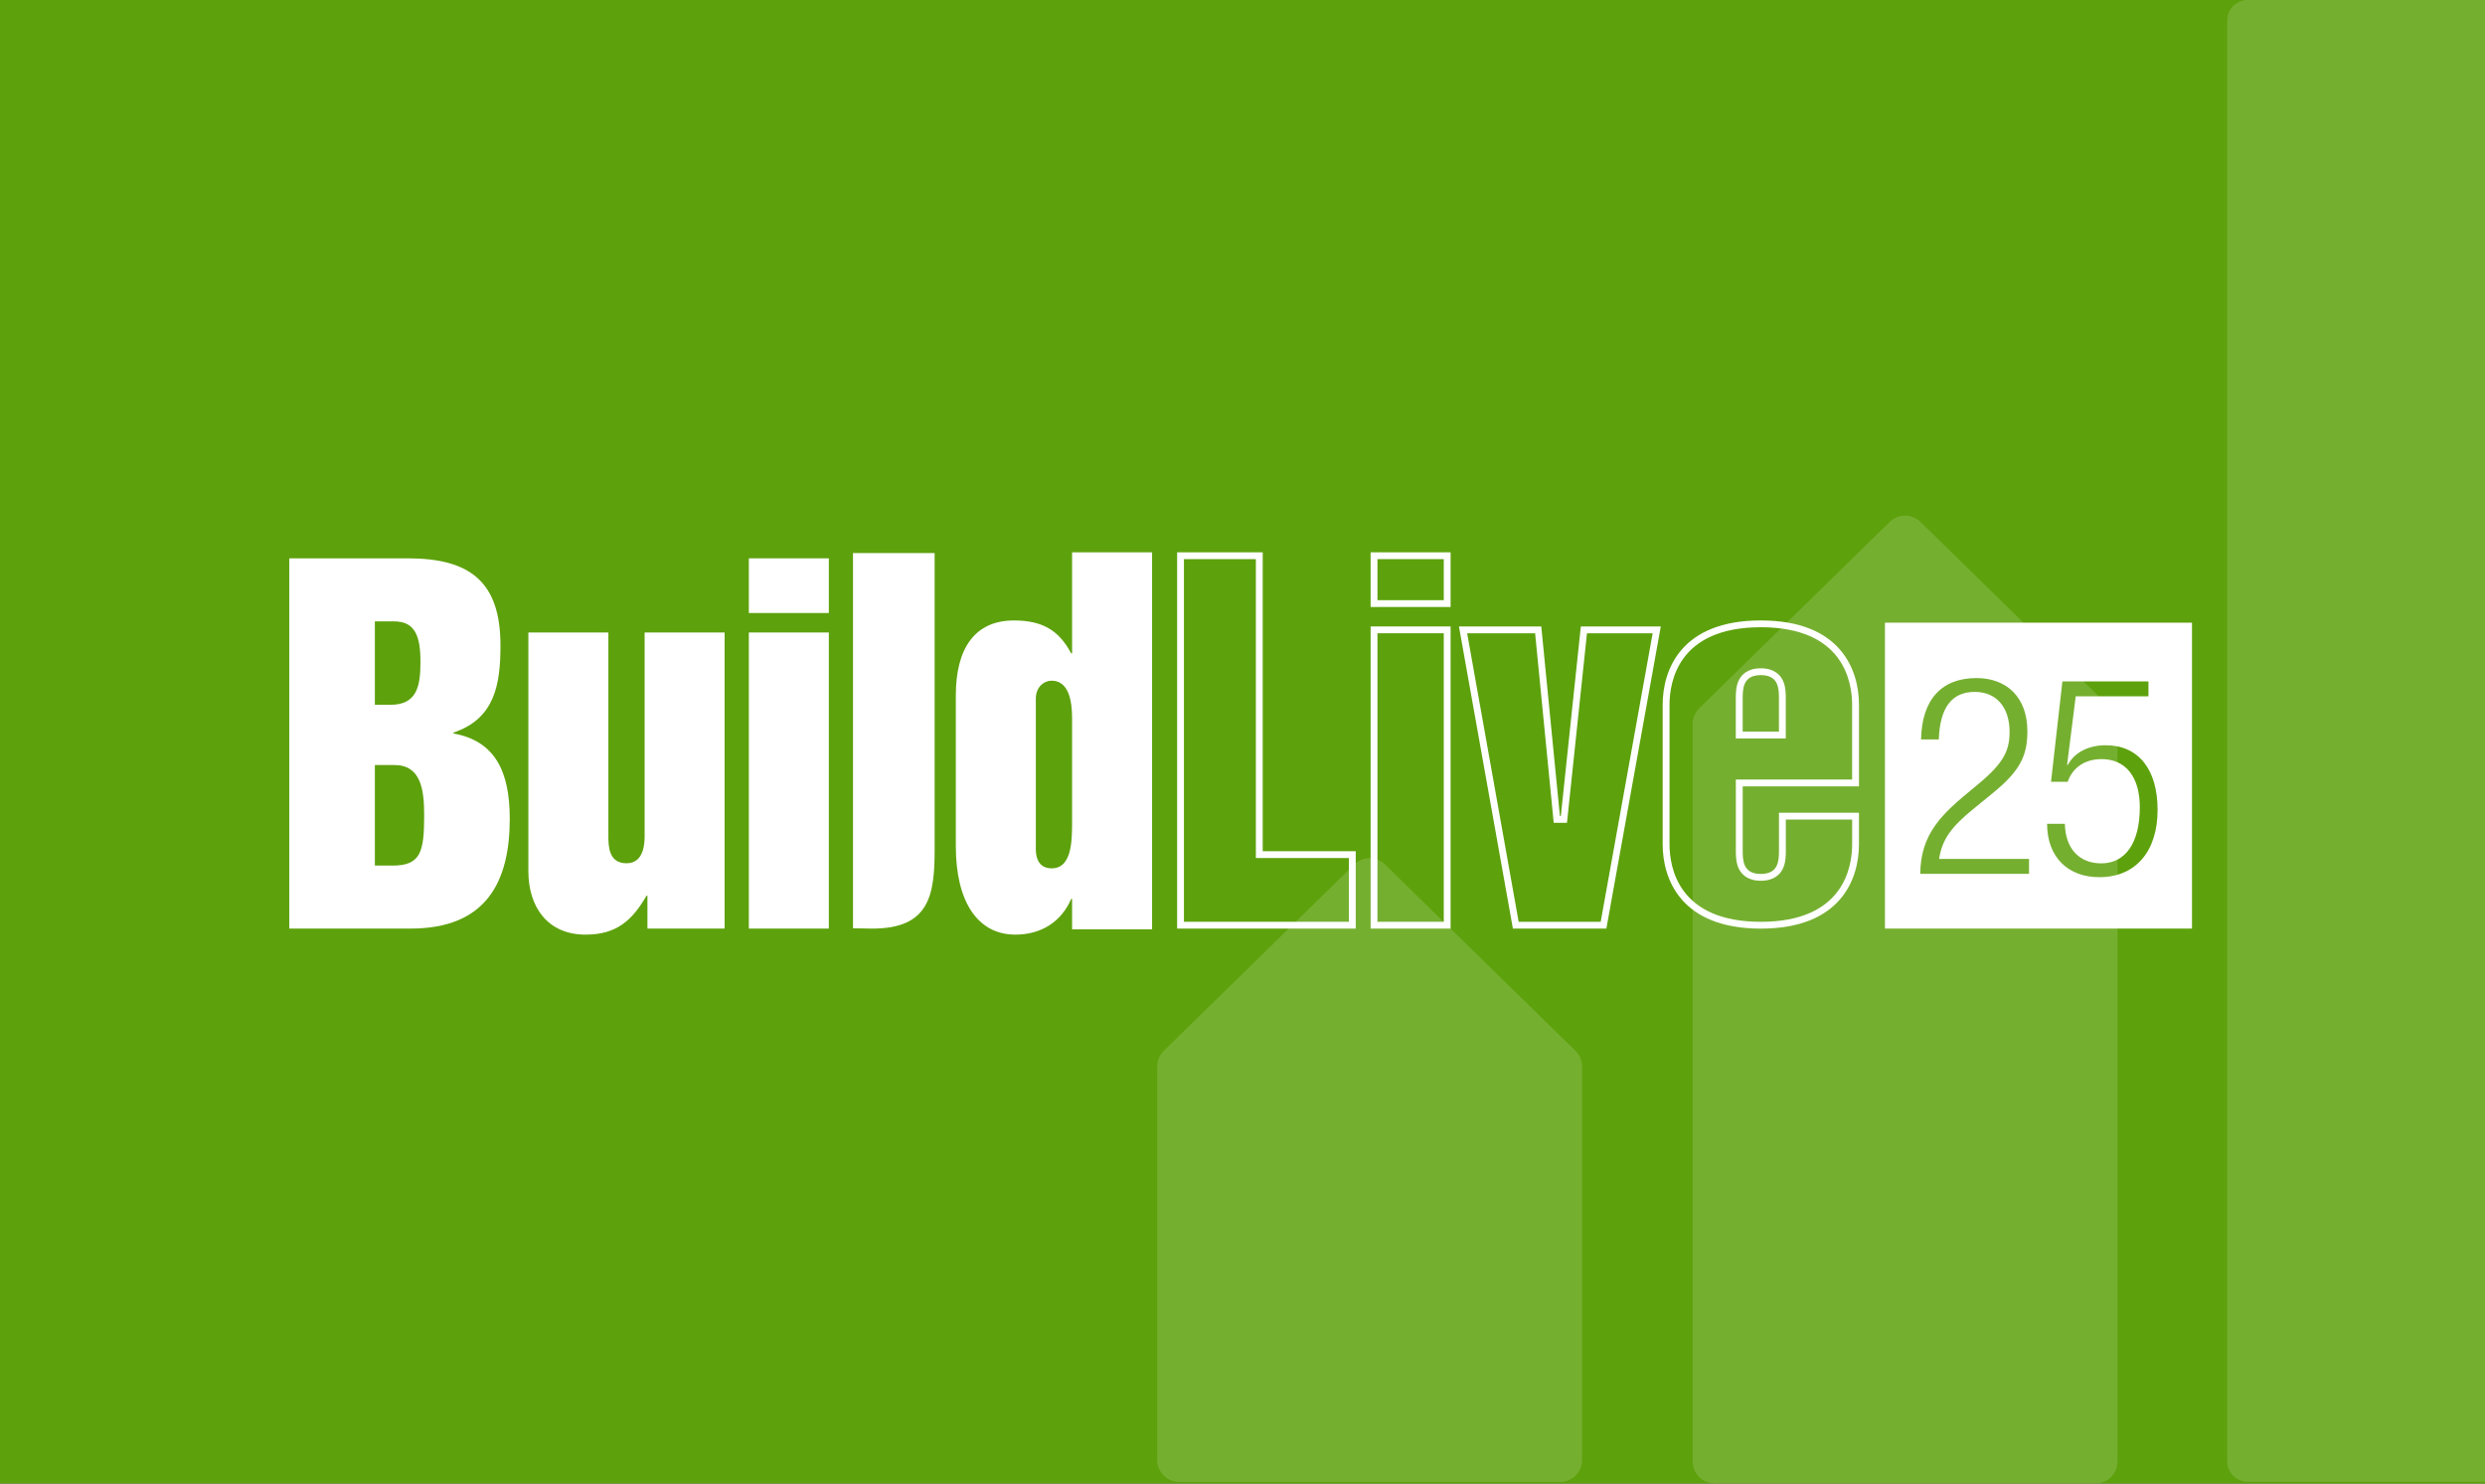
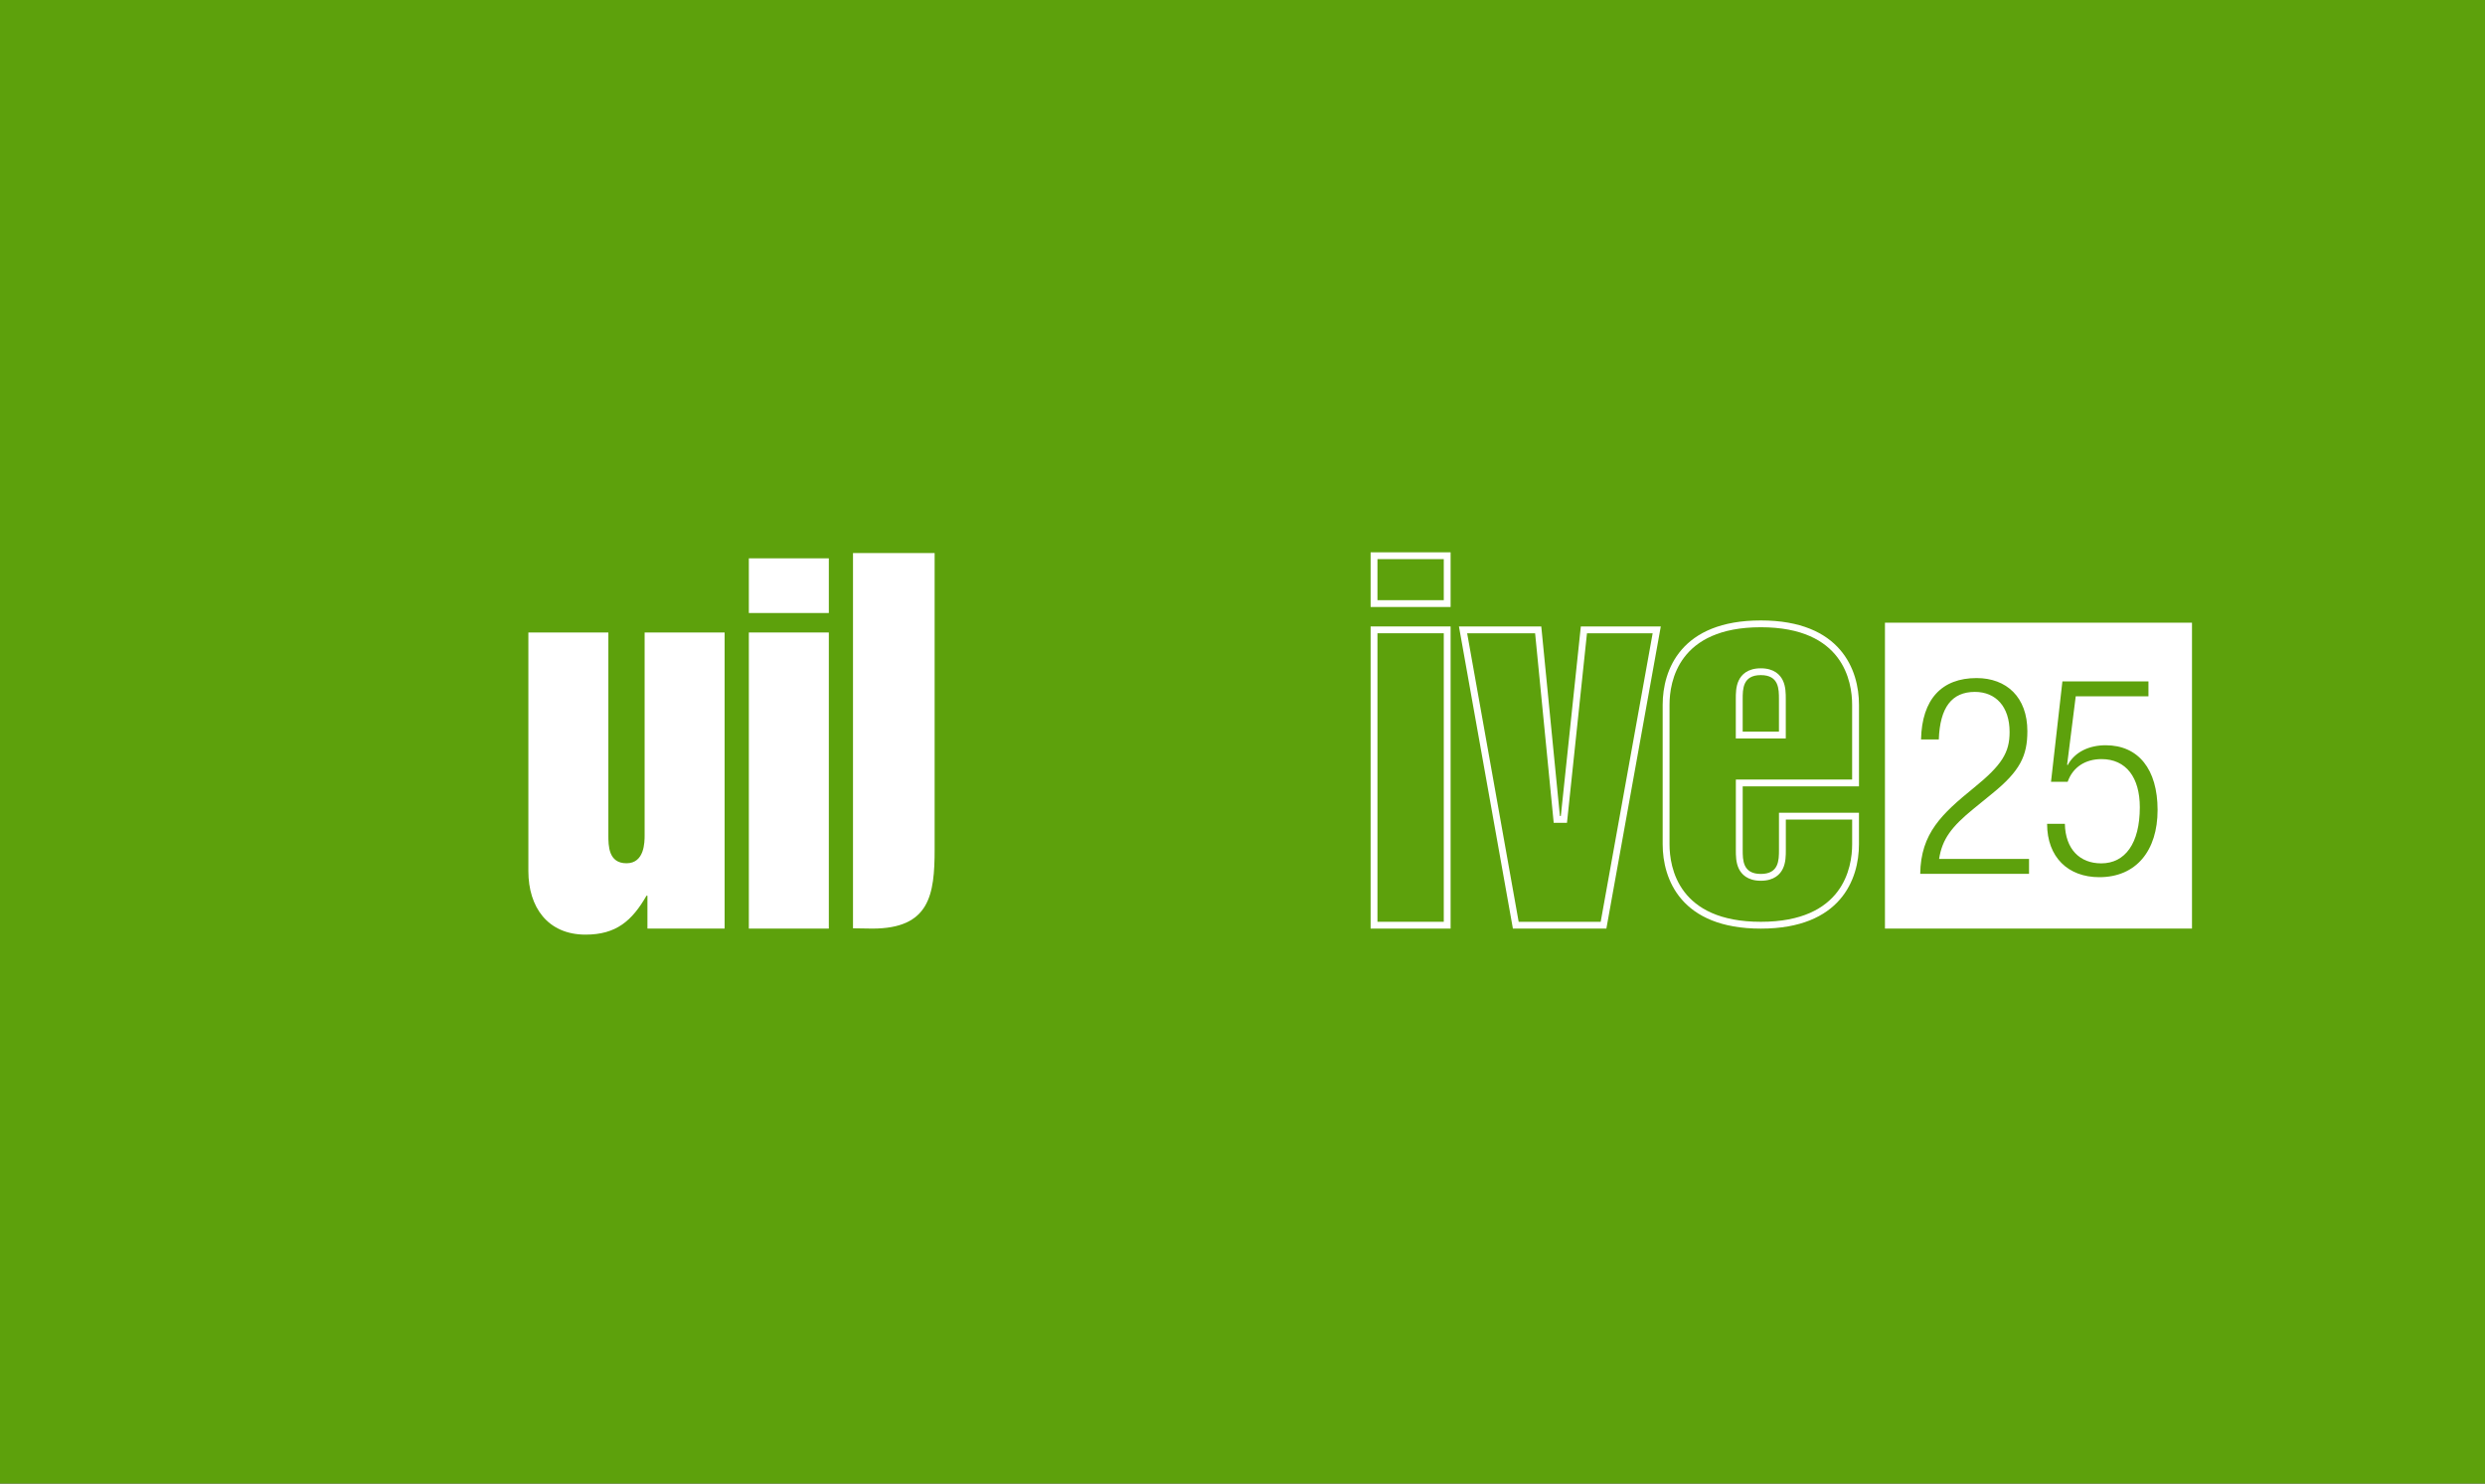
<svg xmlns="http://www.w3.org/2000/svg" width="670" height="400" viewBox="0 0 670 400" fill="none">
  <rect x="0" y="0" width="670" height="400" fill="#333333" stroke="none" />
  <g clip-path="url(#clip0_1095_109)">
    <rect width="670" height="400" fill="#5DA10C" />
    <g opacity="0.15" clip-path="url(#clip1_1095_109)">
-       <path d="M426.552 393.648C426.552 396.929 423.903 399.578 420.622 399.578H317.93C314.648 399.578 312 396.929 312 393.629V287.559C312 285.986 312.633 284.47 313.746 283.357L365.083 233.133C367.405 230.811 371.166 230.811 373.469 233.133L424.805 283.357C425.918 284.47 426.552 285.986 426.552 287.559V393.629V393.648ZM570.907 394.051C570.907 397.332 568.259 399.981 564.977 399.981H462.305C459.023 399.981 456.375 397.332 456.375 394.032V195.193C456.375 193.619 457.008 192.103 458.121 190.99L509.457 140.767C511.779 138.445 515.541 138.445 517.844 140.767L569.18 190.99C570.293 192.103 570.926 193.619 570.926 195.193V394.032L570.907 394.051ZM714.38 394.032C714.38 397.045 711.904 399.52 708.891 399.52H605.988C602.956 399.52 600.5 397.045 600.5 394.032V5.489C600.5 2.456 602.975 0 605.988 0H708.891C711.923 0 714.38 2.476 714.38 5.489V394.032Z" fill="white" />
-     </g>
+       </g>
    <g clip-path="url(#clip2_1095_109)">
-       <path d="M338.604 150.754V231.344H363.684V248.536H319.212V150.754H338.597M340.446 148.918H317.375V250.372H365.532V229.508H340.452V148.918H340.446Z" fill="white" />
      <path d="M389.267 150.754V161.825H371.386V150.754H389.267ZM389.267 170.742V248.536H371.386V170.742H389.267ZM391.109 148.918H369.543V163.661H391.109V148.918ZM391.109 168.906H369.543V250.372H391.109V168.906Z" fill="white" />
      <path d="M445.587 170.743L431.576 248.536H409.457L395.569 170.743H413.892L418.744 220.187L418.904 221.846H422.485L422.657 220.2L427.878 170.743H445.587ZM447.786 168.906H426.22L420.827 220.01H420.575L415.557 168.906H393.357L407.903 250.372H433.106L447.78 168.906H447.786Z" fill="white" />
      <path d="M474.747 169.121C496.965 169.121 499.366 183.742 499.366 190.027V210.181H468.015V229.135C468.015 230.653 468.015 232.55 468.807 234.203C469.52 235.69 471.129 237.471 474.753 237.471C478.377 237.471 479.987 235.696 480.699 234.203C481.492 232.55 481.492 230.653 481.492 229.135V220.977H499.373V227.636C499.373 233.921 496.971 248.542 474.753 248.542C452.536 248.542 450.134 233.921 450.134 227.636V190.027C450.134 183.742 452.536 169.121 474.753 169.121M468.015 199.11H481.479V188.528C481.479 187.01 481.479 185.113 480.687 183.46C479.974 181.973 478.365 180.192 474.741 180.192C471.117 180.192 469.508 181.967 468.795 183.46C468.003 185.113 468.003 187.01 468.003 188.528V199.11M474.747 167.285C453.181 167.285 448.285 180.651 448.285 190.027V227.636C448.285 237.006 453.175 250.378 474.747 250.378C496.32 250.378 501.209 237.012 501.209 227.636V219.141H479.643V229.135C479.643 231.883 479.643 235.635 474.753 235.635C469.864 235.635 469.864 231.889 469.864 229.135V212.017H501.215V190.027C501.215 180.657 496.326 167.285 474.753 167.285H474.747ZM469.858 197.273V188.528C469.858 185.78 469.858 182.028 474.747 182.028C479.637 182.028 479.637 185.774 479.637 188.528V197.273H469.858Z" fill="white" />
      <path d="M508.217 167.891V250.372H591V167.891H508.217ZM547.062 235.616H517.725C517.873 224.655 523.561 219.435 532.167 212.427C539.802 206.239 541.823 202.886 541.823 197.365C541.823 190.505 538.082 186.551 532.468 186.551C526.257 186.551 523.039 190.725 522.738 199.379H517.947C518.174 188.491 523.561 182.824 532.916 182.824C540.999 182.824 546.614 187.971 546.614 197.139C546.614 203.773 544.667 207.874 537.111 213.988L532.173 218.015C526.11 222.935 523.641 226.289 522.818 231.583H547.062V235.61V235.616ZM566 236.51C557.615 236.51 551.933 231.142 551.933 222.121H556.724C556.872 228.982 560.766 232.783 566.528 232.783C572.965 232.783 576.933 227.415 576.933 217.647C576.933 209.667 573.266 204.673 566.608 204.673C562.345 204.673 558.899 206.76 557.48 210.787H552.99L556.061 183.717H579.261V187.744H559.654L557.332 206.16L557.48 206.307C559.427 202.653 563.389 200.939 567.732 200.939C576.565 200.939 581.725 207.427 581.725 218.388C581.725 229.349 575.963 236.51 566.012 236.51H566Z" fill="white" />
-       <path d="M78 150.54H109.978C126.784 150.54 134.935 156.911 134.935 174.029C134.935 184.525 133.43 193.773 122.269 197.518V197.769C133.553 199.771 137.441 208.137 137.441 220.757C137.441 237.501 131.299 250.366 110.734 250.366H78V150.54ZM101.071 190.027H105.334C112.607 190.027 113.363 184.654 113.363 178.405C113.363 171.41 111.858 167.536 106.213 167.536H101.071V190.027ZM101.071 233.383H105.838C113.485 233.383 114.364 229.637 114.364 219.765C114.364 212.892 113.485 206.27 106.336 206.27H101.071V233.383Z" fill="white" />
      <path d="M195.377 250.372H174.56V241.504H174.308C170.42 248.248 166.157 252 157.883 252C147.6 252 142.459 244.503 142.459 234.882V170.534H164.025V225.139C164.025 228.015 164.025 232.758 168.915 232.758C173.804 232.758 173.804 227.011 173.804 225.139V170.534H195.371V250.372H195.377Z" fill="white" />
      <path d="M201.9 150.54H223.467V165.283H201.9V150.54ZM201.9 170.535H223.467V250.372H201.9V170.535Z" fill="white" />
-       <path d="M310.623 250.574H289.057V242.379H288.805C286.17 248.499 280.776 252 273.756 252C263.596 252 257.705 243.132 257.705 228.137V187.53C257.705 174.788 262.846 167.291 273.381 167.291C281.157 167.291 285.543 170.039 288.805 176.159H289.057V148.918H310.623V250.574ZM289.057 193.65C289.057 188.779 288.055 183.528 283.541 183.528C281.532 183.528 279.278 185.149 279.278 188.399V228.884C279.278 233.009 281.409 234.129 283.541 234.129C289.057 234.129 289.057 226.632 289.057 221.136V193.65Z" fill="white" />
      <path d="M229.991 250.292L235.199 250.372C250.672 250.372 251.993 241.253 251.993 229.019V149.114H229.984V250.292" fill="white" />
    </g>
  </g>
  <defs>
    <clipPath id="clip0_1095_109">
      <rect width="670" height="400" fill="white" />
    </clipPath>
    <clipPath id="clip1_1095_109">
      <rect width="402.38" height="400" fill="white" transform="translate(312)" />
    </clipPath>
    <clipPath id="clip2_1095_109">
      <rect width="513" height="104" fill="white" transform="translate(78 148)" />
    </clipPath>
  </defs>
</svg>